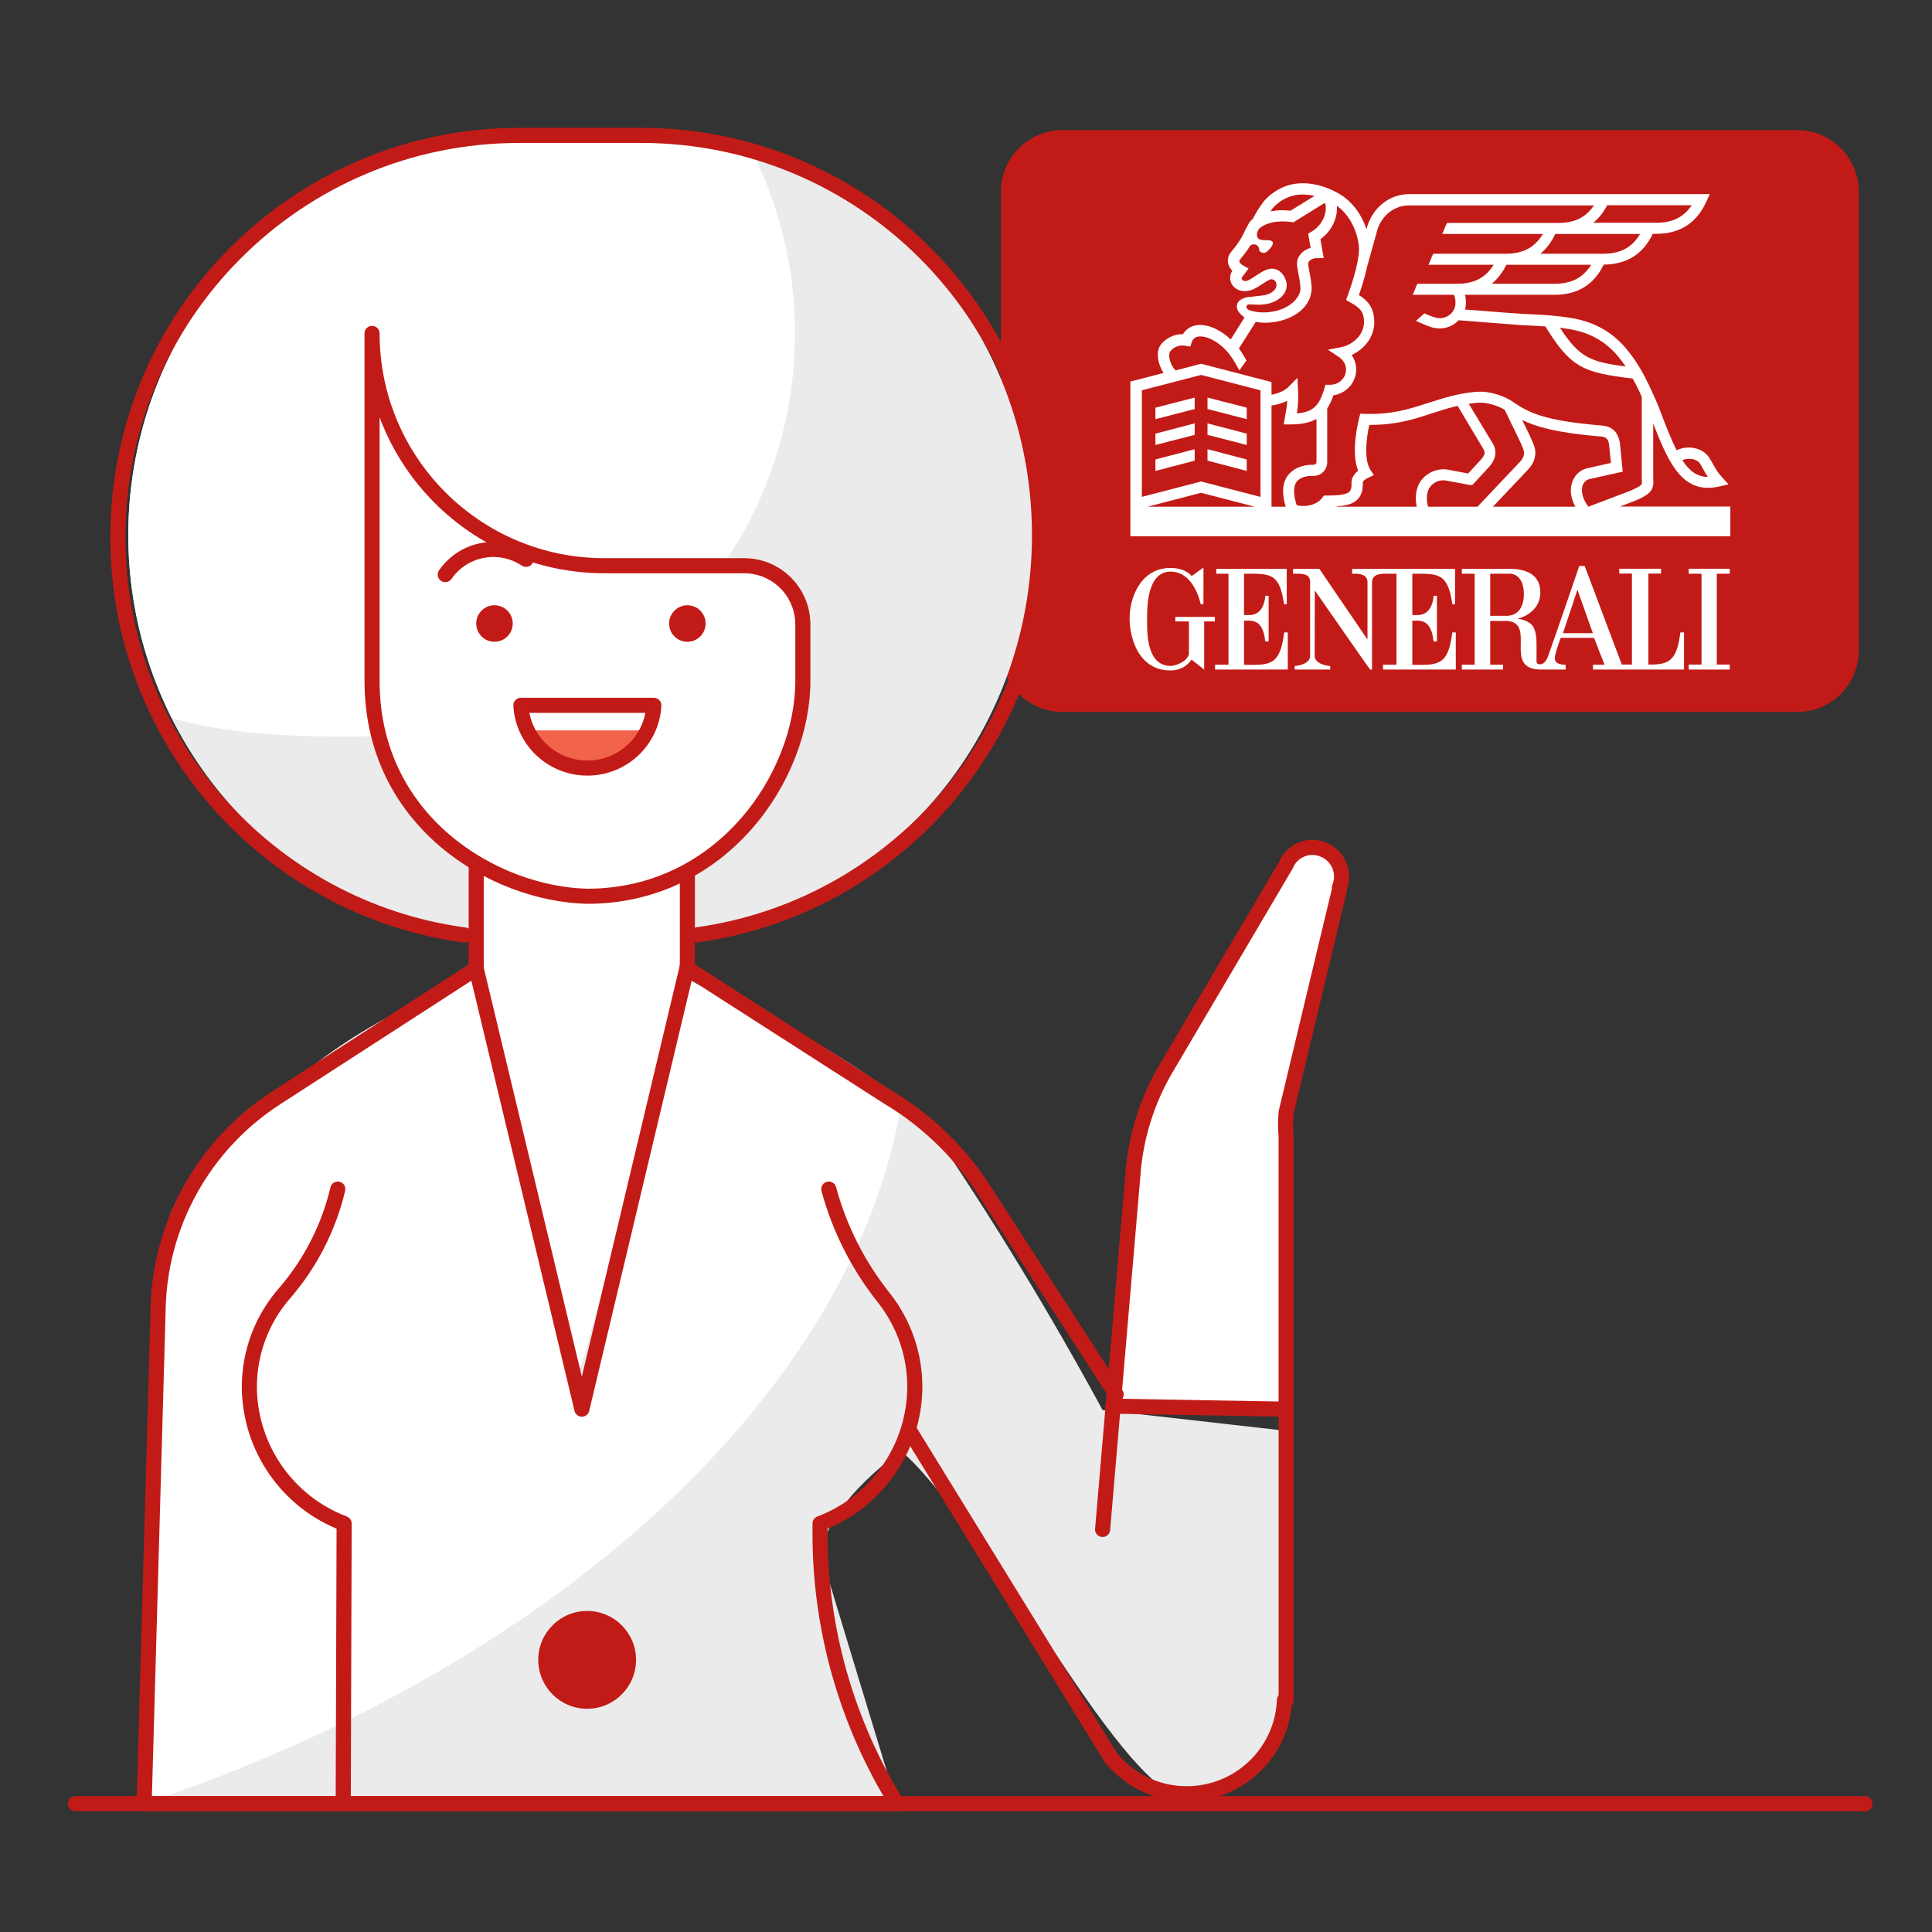
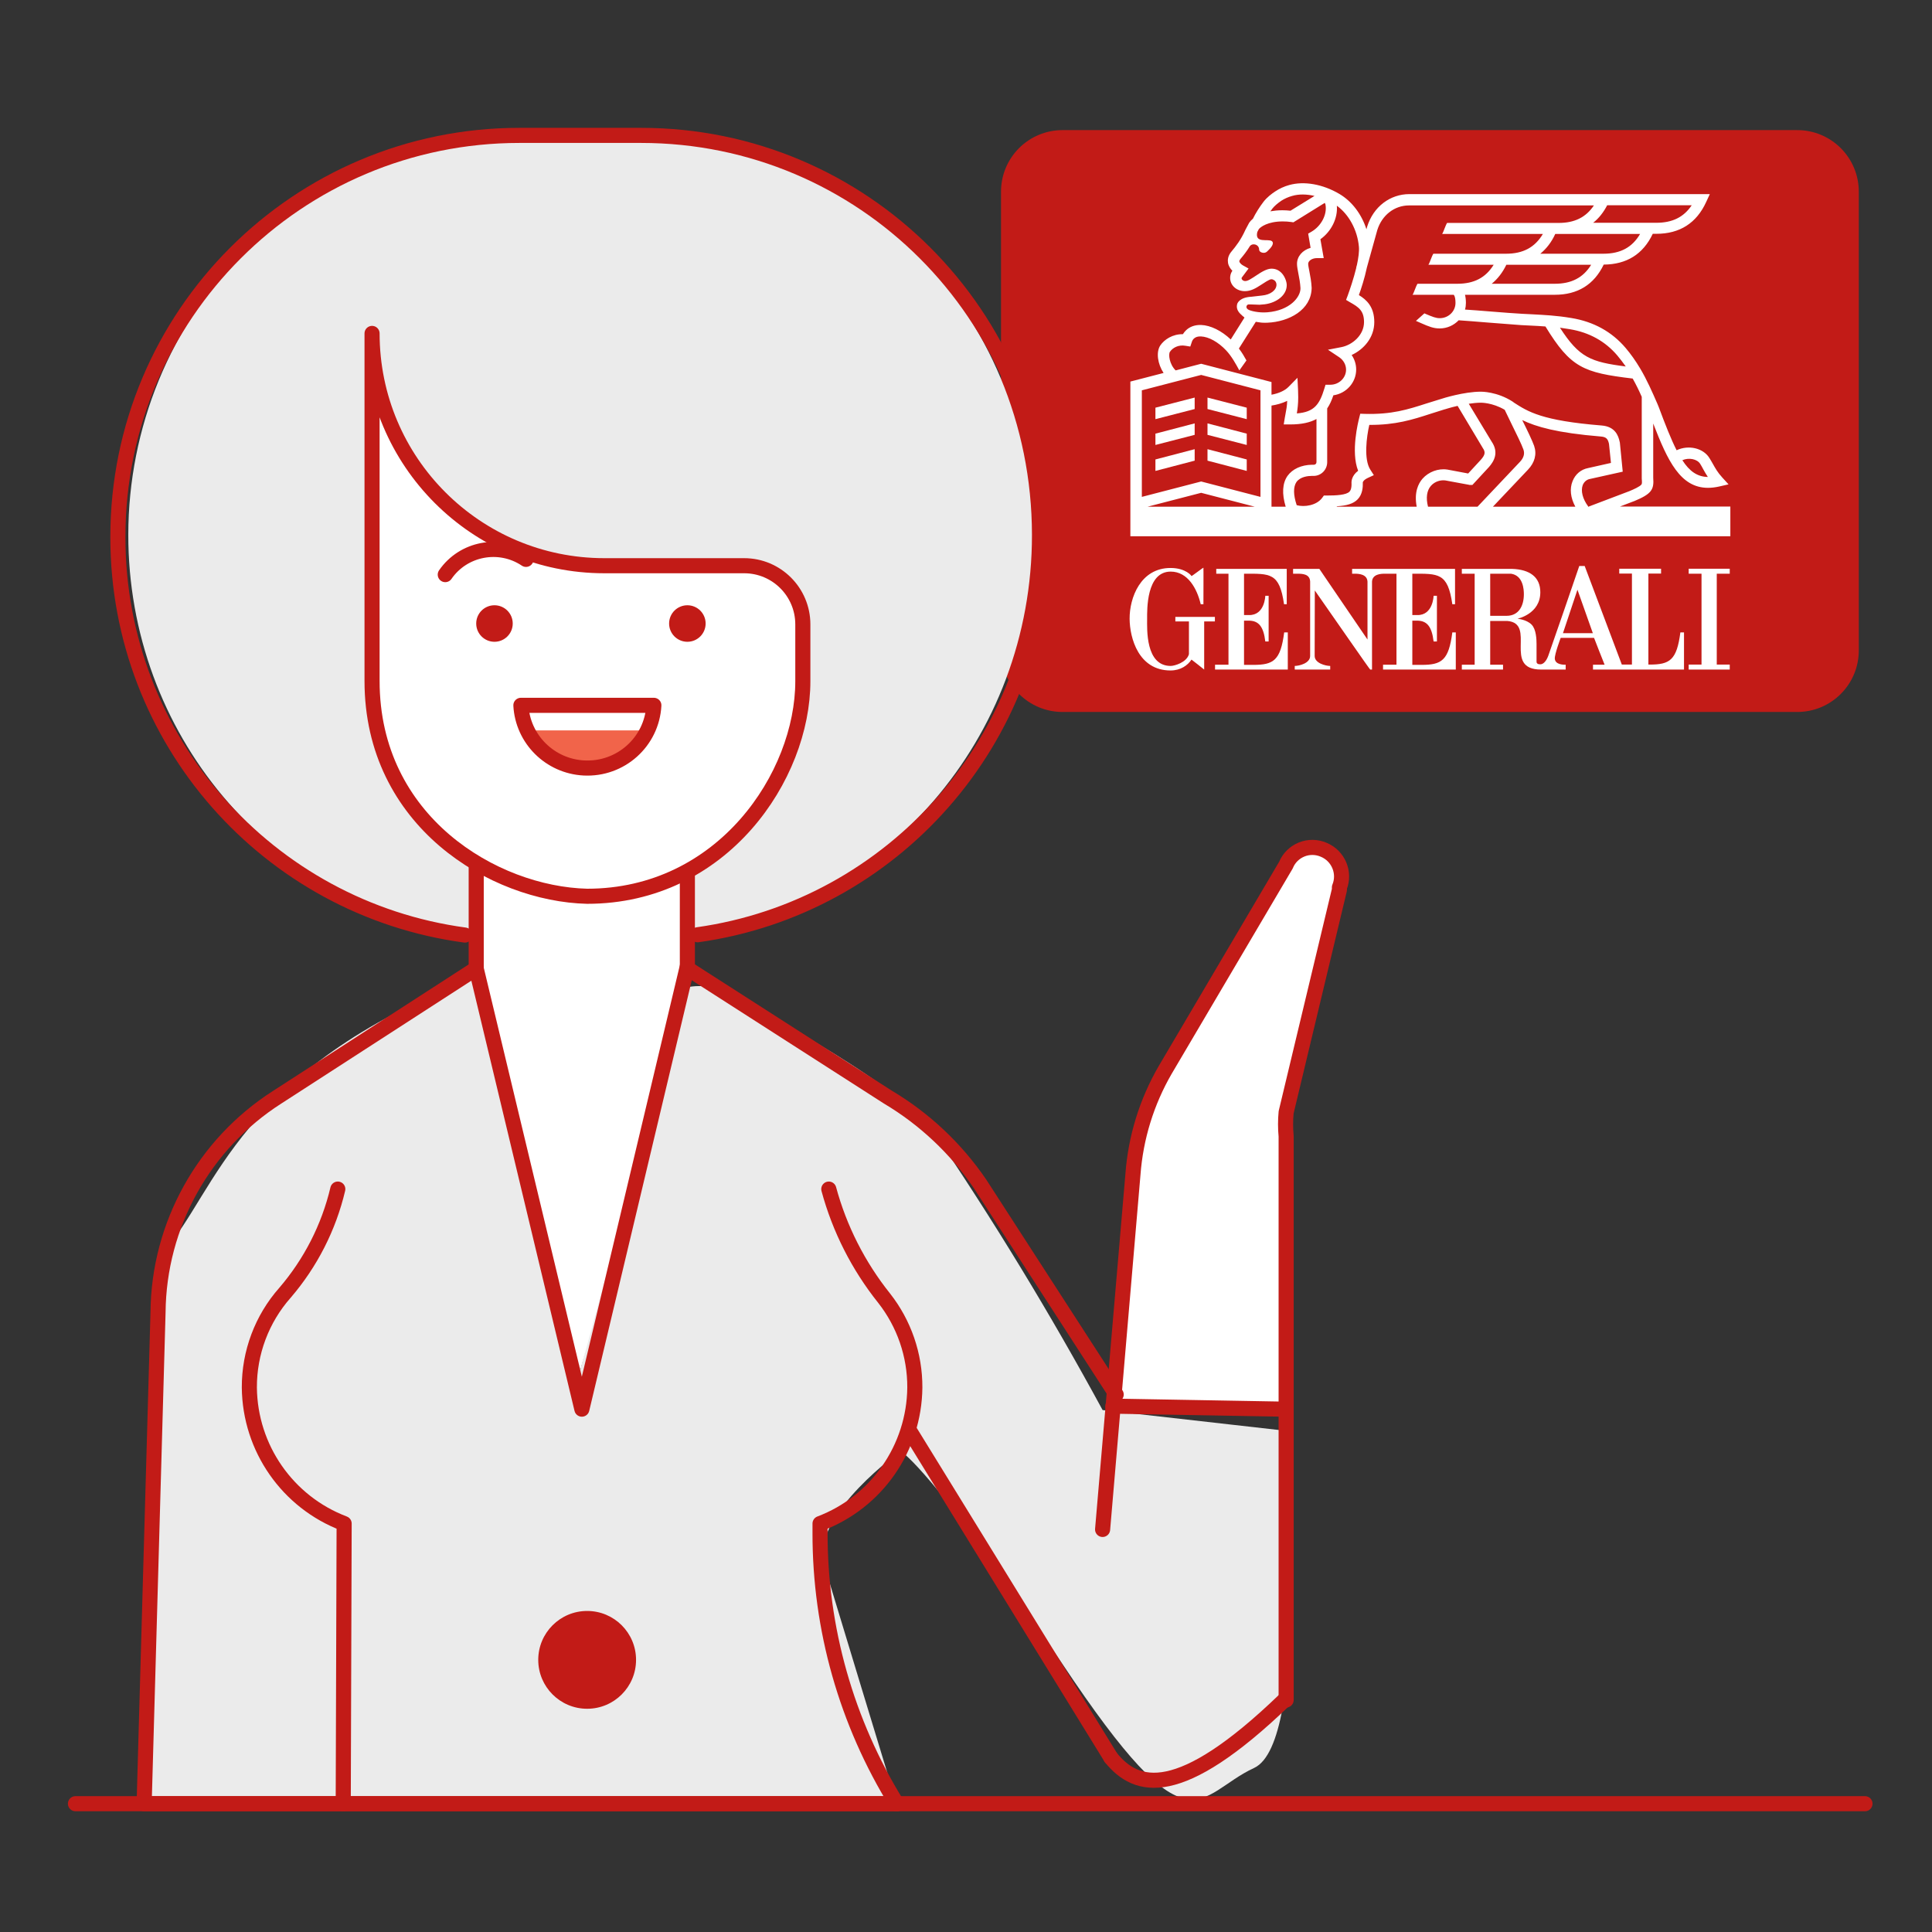
<svg xmlns="http://www.w3.org/2000/svg" width="128px" height="128px" viewBox="0 0 128 128" version="1.1">
  <rect x="0" y="0" width="128" height="128" fill="#333333" stroke="none" />
  <title>Illustration/128px/People/y22-agent-woman</title>
  <g id="Illustration/128px/People/y22-agent-woman" stroke="none" stroke-width="1" fill="none" fill-rule="evenodd">
    <polygon id="BG" fill-opacity="0" fill="#FFFFFF" points="0 128.001 128 128.001 128 0.001 0 0.001" />
    <g id="Illustration-128px_People-y22-agent-woman" transform="translate(5, 8.79)">
      <g id="generali" transform="translate(61.82, 0.33)">
        <path d="M52.25,37.55 L3.58,37.55 C1.6,37.55 -1.42108547e-14,35.95 -1.42108547e-14,33.97 L-1.42108547e-14,3.58 C-1.42108547e-14,1.6 1.6,0 3.58,0 L52.25,0 C54.23,0 55.83,1.6 55.83,3.58 L55.83,33.97 C55.83,35.95 54.23,37.55 52.25,37.55 Z" id="Path" stroke="#C21B17" stroke-linecap="round" stroke-linejoin="round" />
        <path d="M52.25,37.55 L3.58,37.55 C1.6,37.55 -1.42108547e-14,35.95 -1.42108547e-14,33.97 L-1.42108547e-14,3.58 C-1.42108547e-14,1.6 1.6,0 3.58,0 L52.25,0 C54.23,0 55.83,1.6 55.83,3.58 L55.83,33.97 C55.83,35.95 54.23,37.55 52.25,37.55 Z" id="Path" fill="#C21B17" fill-rule="nonzero" />
        <g id="lion_3_" transform="translate(8.02, 3.021)" fill="#FFFFFF" fill-rule="nonzero">
          <g id="Group" transform="translate(0, 14.199)">
            <g transform="translate(1.71, 0)" id="Path">
              <polygon points="6.05 0.67 3.45 0 3.45 0.76 6.05 1.43" />
              <polygon points="2.6 0 1.42108547e-14 0.67 1.42108547e-14 1.43 2.6 0.76" />
              <polygon points="6.05 2.39 3.45 1.71 3.45 2.47 6.05 3.14" />
              <polygon points="2.6 1.71 1.42108547e-14 2.39 1.42108547e-14 3.14 2.6 2.47" />
              <polygon points="6.05 4.1 3.45 3.42 3.45 4.18 6.05 4.86" />
              <polygon points="2.6 3.42 1.42108547e-14 4.1 1.42108547e-14 4.86 2.6 4.18" />
            </g>
            <g transform="translate(0, 11.16)">
              <path d="M7.58,3.25 L7.58,0.51 C9.3,0.51 9.93,0.42 10.23,2.53 L10.41,2.53 L10.41,0.19 L5.74,0.19 L5.74,0.51 L6.55,0.51 L6.55,6.54 L5.66,6.54 L5.66,6.86 L10.48,6.86 L10.48,4.4 L10.24,4.4 C10,6.26 9.53,6.55 8.2,6.55 L7.58,6.55 L7.58,3.62 C7.6,3.62 7.82,3.62 7.94,3.62 C8.53,3.64 8.87,3.98 8.99,5 L9.21,5 L9.21,1.97 C9.21,1.98 8.99,1.97 8.99,1.97 C8.99,1.99 8.95,3.27 7.91,3.25 L7.58,3.25 Z" id="Path" />
              <path d="M5.67,3.37 L3.03,3.37 L3.03,3.67 L3.93,3.67 L3.93,5.84 C3.78,6.39 2.97,6.62 2.72,6.62 C1.04,6.62 1.16,4.16 1.16,3.5 C1.16,2.9 1.1,0.37 2.72,0.37 C3.86,0.37 4.47,1.51 4.71,2.53 L4.89,2.53 C4.89,2.11 4.9,0.1 4.89,0.11 C4.89,0.09 4.11,0.68 4.1,0.67 C4.12,0.67 3.74,0.13 2.71,0.13 C0.72,0.13 -0.01,2.11 0,3.5 C0.01,4.77 0.59,6.92 2.71,6.92 C3.38,6.92 3.85,6.58 4.1,6.2 C4.1,6.19 4.94,6.86 4.94,6.86 L4.94,3.67 L5.65,3.67 L5.65,3.37 L5.67,3.37 Z" id="Path" />
              <path d="M36.49,4.39 C36.25,6.25 35.78,6.53 34.45,6.53 L34.37,6.53 L34.37,0.5 L35.21,0.5 L35.21,0.18 L32.44,0.18 L32.44,0.5 L33.28,0.5 L33.28,0.5 L33.28,6.53 L32.61,6.53 L30.15,0 L29.79,0 C29.8,0 27.75,5.93 27.74,5.94 C27.74,5.92 27.59,6.45 27.25,6.51 C26.94,6.53 26.96,6.36 26.96,6.31 L26.96,5.17 C26.96,4.87 26.94,4.19 26.63,3.88 C26.28,3.53 25.69,3.5 25.7,3.49 C25.7,3.49 27.21,3.18 27.21,1.74 C27.21,0.73 26.51,0.23 25.34,0.19 L22.01,0.19 L22.01,0.51 L22.86,0.51 L22.86,6.54 C22.86,6.54 22.03,6.54 22.01,6.54 L22.01,6.86 L24.74,6.86 L24.74,6.54 C24.72,6.54 23.89,6.54 23.89,6.54 L23.89,3.64 C23.89,3.64 24.96,3.64 25.02,3.64 C26.99,3.8 24.68,6.86 27.26,6.86 L28.89,6.86 L28.89,6.54 C28.8,6.54 28.2,6.56 28.17,6.14 C28.15,5.84 28.56,4.76 28.56,4.76 L30.77,4.76 C30.77,4.76 31.46,6.54 31.47,6.54 L30.7,6.54 L30.7,6.86 L36.73,6.86 L36.73,4.4 L36.49,4.4 L36.49,4.39 Z M24.97,3.3 L23.89,3.3 L23.89,0.51 L25.27,0.51 C26.08,0.63 26.12,1.57 26.12,1.87 C26.12,2.59 25.82,3.3 24.97,3.3 Z M28.71,4.45 L29.67,1.57 L30.69,4.45 L28.71,4.45 Z" id="Shape" />
              <path d="M18.73,0.51 C20.45,0.51 21.08,0.43 21.38,2.53 L21.56,2.53 L21.56,0.19 L14.74,0.19 L14.74,0.51 L14.92,0.51 C15.16,0.51 15.73,0.53 15.76,1.03 L15.76,1.03 L15.76,4.87 L12.57,0.19 L10.83,0.19 L10.83,0.51 L11.12,0.51 C11.46,0.51 11.94,0.53 11.96,1.03 L11.96,5.96 C11.96,6.44 11.24,6.62 10.94,6.62 L10.94,6.62 L10.94,6.86 L13.29,6.86 L13.29,6.62 C12.99,6.62 12.26,6.44 12.26,5.96 L12.27,1.62 C13.53,3.42 15.91,6.86 15.94,6.86 L16.06,6.86 L16.06,1.03 C16.09,0.53 16.66,0.51 16.9,0.51 L17.68,0.51 L17.68,6.54 L16.79,6.54 L16.79,6.86 L21.61,6.86 L21.61,4.4 L21.38,4.4 C21.14,6.26 20.67,6.55 19.34,6.55 L18.73,6.55 L18.73,3.62 C18.75,3.62 18.97,3.62 19.09,3.62 C19.68,3.64 20.02,3.98 20.14,5 L20.36,5 L20.36,1.97 C20.36,1.98 20.14,1.97 20.14,1.97 C20.14,1.99 20.1,3.27 19.06,3.25 L18.73,3.25 L18.73,0.51 Z" id="Path" />
              <polygon id="Path" points="39.76 0.51 39.76 0.18 37.04 0.18 37.04 0.51 37.89 0.51 37.89 6.53 37.04 6.53 37.04 6.86 39.76 6.86 39.76 6.53 38.9 6.53 38.9 0.51" />
            </g>
          </g>
          <path d="M32.46,21.429 L33.4,21.069 L33.41,21.069 C34.59,20.579 34.75,20.299 34.69,19.509 L34.69,15.919 C35.65,18.399 36.49,20.179 38.32,20.179 C38.55,20.179 38.81,20.149 39.07,20.089 L39.68,19.949 L39.26,19.489 C38.95,19.149 38.81,18.889 38.64,18.589 C38.57,18.469 38.5,18.339 38.41,18.199 C38,17.539 37.02,17.319 36.24,17.689 C35.87,16.959 35.5,16.019 35.06,14.839 L34.97,14.619 C34.63,13.839 34.27,13.019 33.83,12.279 C33.52,11.759 33.2,11.309 32.86,10.909 C31.95,9.839 30.74,9.169 29.27,8.929 C28.25,8.759 27.52,8.729 26.61,8.679 C26.42,8.669 26.22,8.659 26.01,8.649 C25.59,8.629 24.69,8.559 23.82,8.489 C23.25,8.439 22.67,8.399 22.22,8.369 C22.26,8.229 22.28,8.079 22.28,7.929 C22.28,7.729 22.26,7.549 22.22,7.389 L28.17,7.389 C29.68,7.389 30.77,6.719 31.41,5.389 C32.93,5.379 34.02,4.699 34.66,3.349 L34.9,3.349 C36.45,3.349 37.56,2.639 38.2,1.239 L38.44,0.719 L18.54,0.719 C17.25,0.719 16.15,1.559 15.74,2.869 L15.69,3.049 C15.37,2.049 14.73,1.199 13.9,0.709 C12.8,0.059 11.56,-0.161 10.57,0.119 C10.24,0.209 9.92,0.359 9.65,0.539 C9.42,0.689 9.1,0.929 8.87,1.229 C8.61,1.569 8.35,1.979 8.17,2.349 L8.17,2.349 C8.06,2.439 7.98,2.529 7.92,2.619 L7.68,3.069 L7.67,3.089 C7.38,3.739 7.03,4.189 6.76,4.509 C6.5,4.809 6.49,5.089 6.52,5.279 C6.56,5.499 6.68,5.669 6.81,5.799 L6.78,5.839 C6.7,5.969 6.66,6.119 6.66,6.269 C6.66,6.769 7.09,7.149 7.63,7.149 C8.03,7.149 8.34,6.969 8.71,6.729 C8.86,6.629 9.25,6.369 9.38,6.359 C9.45,6.359 9.49,6.369 9.55,6.409 C9.66,6.459 9.73,6.589 9.73,6.709 C9.74,7.079 9.33,7.389 8.77,7.439 L8.07,7.519 C7.27,7.559 7.13,7.959 7.12,8.029 C7.05,8.329 7.22,8.559 7.41,8.719 L7.47,8.779 C7.55,8.839 7.61,8.899 7.61,8.899 L6.7,10.349 C6.09,9.769 5.36,9.409 4.73,9.389 C4.33,9.379 3.99,9.499 3.74,9.739 C3.66,9.819 3.59,9.899 3.53,9.999 C2.85,9.989 2.3,10.349 2.03,10.749 C1.74,11.199 1.86,11.979 2.25,12.569 L0.05,13.139 L0.05,23.389 L39.8,23.389 L39.8,21.419 L32.46,21.419 L32.46,21.429 Z M37.8,18.589 C37.88,18.719 37.95,18.839 38.01,18.959 C38.1,19.129 38.2,19.289 38.31,19.459 C37.61,19.449 37.09,19.079 36.62,18.349 C37.05,18.159 37.6,18.269 37.8,18.589 Z M29.16,9.669 C30.45,9.879 31.51,10.469 32.31,11.409 C32.5,11.639 32.69,11.879 32.87,12.139 C30.54,11.839 29.79,11.549 28.51,9.569 C28.71,9.599 28.92,9.629 29.16,9.669 Z M28.17,6.659 L23.99,6.659 C24.38,6.339 24.71,5.919 24.96,5.399 L30.58,5.399 C30.05,6.259 29.27,6.659 28.17,6.659 Z M31.39,4.669 L27.21,4.669 C27.61,4.339 27.95,3.909 28.2,3.359 L33.82,3.359 C33.3,4.249 32.52,4.669 31.39,4.669 Z M31.64,1.459 L37.24,1.459 C36.71,2.249 35.96,2.619 34.89,2.619 L30.71,2.619 C31.08,2.329 31.39,1.939 31.64,1.459 Z M9.45,1.689 C9.58,1.519 9.8,1.329 10.05,1.159 C10.25,1.029 10.51,0.909 10.77,0.839 C11.21,0.709 11.73,0.719 12.25,0.839 L10.66,1.819 C10.47,1.799 10.29,1.789 10.12,1.789 C9.82,1.789 9.56,1.819 9.32,1.859 C9.37,1.809 9.41,1.749 9.45,1.689 Z M7.74,8.169 C7.75,8.099 7.8,8.009 7.96,8.029 C7.98,8.029 8,8.029 8.02,8.029 L8.05,8.029 C8.06,8.029 8.28,8.039 8.61,8.049 L8.95,8.019 C9.74,7.919 10.41,7.419 10.41,6.749 C10.41,6.519 10.28,6.179 10.09,5.969 C9.9,5.759 9.67,5.659 9.4,5.659 C9.09,5.659 8.73,5.879 8.33,6.149 C8.05,6.329 7.84,6.479 7.66,6.479 C7.52,6.479 7.42,6.389 7.42,6.299 C7.42,6.279 7.42,6.259 7.43,6.249 L7.88,5.649 L7.52,5.449 C7.42,5.399 7.28,5.269 7.27,5.179 C7.26,5.139 7.29,5.089 7.34,5.019 C7.53,4.799 7.76,4.509 7.98,4.149 C8.05,4.079 8.13,4.039 8.25,4.049 C8.43,4.059 8.58,4.199 8.58,4.389 C8.58,4.519 8.72,4.609 8.89,4.609 C9.06,4.609 9.14,4.489 9.24,4.389 C9.24,4.389 9.64,4.019 9.43,3.839 C9.19,3.649 8.27,4.019 8.46,3.229 L8.56,3.039 C8.67,2.899 9.15,2.529 10.14,2.529 C10.32,2.529 10.52,2.539 10.72,2.569 L10.85,2.589 L12.93,1.299 C12.97,1.369 12.98,1.429 12.98,1.429 L12.98,1.429 L12.98,1.439 C13.09,2.079 12.69,2.839 12.05,3.209 L11.83,3.339 L11.99,4.279 C11.46,4.429 11.09,4.839 11.09,5.339 C11.09,5.509 11.13,5.719 11.18,5.979 C11.24,6.269 11.3,6.609 11.32,6.949 L11.32,6.949 C11.33,7.549 10.61,8.429 9.13,8.549 C8.57,8.599 7.99,8.459 7.84,8.359 C7.79,8.319 7.72,8.249 7.74,8.169 Z M2.67,11.169 C2.84,10.909 3.23,10.679 3.71,10.769 L4.02,10.819 L4.12,10.519 C4.15,10.419 4.2,10.349 4.26,10.289 C4.37,10.189 4.52,10.139 4.73,10.149 C5.24,10.169 5.87,10.519 6.39,11.069 C6.76,11.459 7.04,11.979 7.27,12.399 L7.74,11.739 C7.58,11.449 7.47,11.259 7.24,10.949 L8.36,9.179 C8.54,9.199 8.68,9.239 8.83,9.239 C8.89,9.239 9.04,9.249 9.13,9.239 C10.55,9.179 12.03,8.399 12.06,6.949 L12.06,6.919 C12.04,6.519 11.97,6.149 11.91,5.839 C11.87,5.639 11.83,5.439 11.83,5.339 C11.83,5.149 12.07,4.959 12.42,4.959 L12.86,4.959 L12.64,3.709 C13.37,3.189 13.8,2.309 13.73,1.489 C14.52,2.059 15.09,3.089 15.19,4.199 C15.22,4.509 15.16,4.949 15.06,5.409 L15.01,5.589 L15.02,5.589 C14.84,6.329 14.58,7.079 14.45,7.439 L14.34,7.729 L14.61,7.889 C15.18,8.209 15.53,8.449 15.53,9.199 C15.53,10.059 14.76,10.719 14.02,10.859 L13.14,11.029 L13.89,11.529 C14.17,11.719 14.34,12.029 14.34,12.349 C14.34,12.899 13.87,13.349 13.3,13.349 L12.98,13.349 L12.9,13.609 C12.58,14.659 12.23,15.159 11.08,15.249 C11.13,14.919 11.17,14.619 11.17,14.179 C11.17,14.089 11.16,13.809 11.16,13.719 L11.12,12.889 L10.53,13.489 C10.29,13.739 9.86,13.929 9.4,14.009 L9.4,13.169 L4.74,11.959 L3.05,12.399 C2.63,11.989 2.56,11.329 2.67,11.169 Z M1.19,21.429 L4.74,20.509 L8.29,21.429 L1.19,21.429 Z M8.67,20.779 L4.74,19.759 L0.81,20.779 L0.81,13.719 L4.74,12.699 L8.67,13.719 L8.67,20.779 Z M10.46,19.389 C10.12,19.879 10.08,20.569 10.34,21.429 L9.4,21.429 L9.4,14.729 C9.74,14.679 10.1,14.579 10.44,14.419 C10.43,14.759 10.38,15.009 10.32,15.329 C10.31,15.399 10.29,15.469 10.28,15.549 L10.21,15.979 L10.64,15.979 C11.4,15.979 11.96,15.849 12.38,15.619 L12.38,18.479 C12.38,18.579 12.3,18.649 12.21,18.649 L12.09,18.649 C11.38,18.659 10.79,18.929 10.46,19.389 Z M19.41,19.569 C19.12,19.899 18.84,20.489 19.02,21.429 L13.71,21.429 L13.75,21.399 C14.38,21.359 14.82,21.239 15.11,20.939 C15.43,20.609 15.46,20.139 15.45,19.809 C15.46,19.779 15.51,19.649 15.79,19.519 L16.18,19.339 L15.95,18.979 C15.5,18.289 15.7,16.789 15.88,16.009 C17.63,16.019 18.75,15.659 19.92,15.279 C20.22,15.179 20.54,15.079 20.87,14.979 L20.88,14.979 C20.89,14.979 21.24,14.859 21.73,14.749 L23.38,17.509 L23.39,17.529 C23.59,17.809 23.56,17.989 23.27,18.319 L22.43,19.229 L21.05,18.969 L21.04,18.969 C20.45,18.879 19.81,19.119 19.41,19.569 Z M19.77,21.429 C19.62,20.839 19.69,20.359 19.96,20.049 C20.23,19.739 20.63,19.649 20.92,19.689 L22.49,19.979 L22.52,19.989 L22.71,19.989 L23.8,18.809 L23.81,18.799 C24.13,18.429 24.49,17.849 23.98,17.109 L22.47,14.609 C22.74,14.569 23.02,14.539 23.27,14.539 C23.28,14.539 24.04,14.529 24.85,15.009 C24.96,15.239 25.11,15.549 25.28,15.899 C25.59,16.529 25.98,17.319 26.09,17.639 C26.19,17.919 26.11,18.199 25.85,18.469 L23.05,21.429 L19.77,21.429 L19.77,21.429 Z M29.53,21.429 L24.07,21.429 L26.39,18.979 C26.84,18.509 26.99,17.949 26.8,17.399 C26.68,17.059 26.35,16.369 26.01,15.689 C26.92,16.129 28.29,16.539 31.22,16.779 C31.59,16.809 31.69,16.949 31.76,17.269 L31.89,18.529 L30.38,18.869 C29.9,18.959 29.53,19.279 29.35,19.729 C29.14,20.239 29.21,20.839 29.53,21.429 Z M30.38,21.409 C30.01,20.909 29.88,20.379 30.02,19.999 C30.11,19.779 30.28,19.629 30.51,19.589 L32.67,19.109 L32.48,17.179 L32.47,17.139 C32.38,16.709 32.16,16.119 31.27,16.049 C27.31,15.729 26.4,15.139 25.44,14.519 L25.44,14.519 C25.44,14.509 25.43,14.499 25.43,14.499 L25.42,14.499 L25.38,14.469 C24.34,13.799 23.31,13.809 23.27,13.809 C22.16,13.809 20.75,14.249 20.64,14.289 C20.3,14.389 19.98,14.489 19.67,14.589 C18.43,14.989 17.37,15.329 15.57,15.279 L15.28,15.269 L15.21,15.549 C15.15,15.789 14.64,17.789 15.14,19.049 C14.7,19.379 14.7,19.769 14.7,19.819 C14.72,20.229 14.63,20.359 14.57,20.429 C14.35,20.659 13.68,20.689 13.06,20.689 L12.87,20.689 L12.76,20.839 C12.39,21.349 11.58,21.469 11.07,21.329 C10.84,20.639 10.84,20.119 11.05,19.799 C11.31,19.429 11.85,19.389 12.07,19.389 L12.19,19.389 C12.69,19.389 13.09,18.979 13.09,18.479 L13.09,14.919 C13.26,14.669 13.39,14.379 13.5,14.049 C14.35,13.929 15.01,13.209 15.01,12.339 C15.01,11.989 14.9,11.659 14.71,11.379 C15.51,11.009 16.21,10.229 16.21,9.199 C16.21,8.169 15.68,7.709 15.19,7.409 C15.33,7.019 15.57,6.299 15.72,5.579 L16.41,3.099 C16.72,2.109 17.55,1.469 18.51,1.469 L30.76,1.469 C30.23,2.259 29.48,2.629 28.42,2.629 L21.42,2.629 L21.42,2.629 C21.29,2.629 21.16,2.629 21.04,2.629 C21.01,2.629 20.88,2.959 20.87,2.989 C20.86,3.019 20.73,3.359 20.7,3.359 C20.94,3.359 21.18,3.359 21.42,3.359 L21.42,3.359 L27.38,3.359 C26.85,4.249 26.07,4.669 24.94,4.669 L20.56,4.669 L20.56,4.669 C20.42,4.669 20.28,4.669 20.13,4.669 C20.1,4.669 19.97,4.999 19.96,5.029 C19.95,5.059 19.82,5.399 19.79,5.399 C20.05,5.399 20.3,5.399 20.56,5.399 L20.56,5.399 L24.12,5.399 C23.59,6.259 22.82,6.659 21.71,6.659 L19.46,6.659 L19.46,6.659 C19.33,6.659 19.21,6.659 19.08,6.659 C19.05,6.659 18.92,6.989 18.91,7.019 C18.9,7.049 18.77,7.389 18.74,7.389 C18.98,7.389 19.22,7.389 19.46,7.389 L19.46,7.389 L21.47,7.389 C21.48,7.389 21.59,7.499 21.59,7.929 C21.59,8.489 21.12,8.939 20.55,8.939 C20.29,8.939 20.09,8.859 19.57,8.639 L19.53,8.619 L18.97,9.119 L19.29,9.259 C19.83,9.499 20.14,9.619 20.54,9.619 C21.04,9.619 21.48,9.409 21.8,9.079 C22.26,9.109 23.02,9.169 23.74,9.229 C24.62,9.299 25.52,9.369 25.95,9.399 C26.16,9.409 26.36,9.419 26.55,9.429 C26.9,9.449 27.23,9.459 27.55,9.489 C29.22,12.219 30.06,12.549 33.33,12.939 C33.55,13.329 33.75,13.739 33.93,14.149 L33.93,19.529 L33.93,19.559 C33.95,19.819 33.95,19.899 33.91,19.959 C33.8,20.099 33.4,20.279 33.11,20.399 L30.37,21.439 L30.38,21.409 Z" id="Shape" />
        </g>
      </g>
      <g id="color_60_" transform="translate(3.5, -0)" fill-rule="nonzero">
        <path d="M22.1,53.01 C9.35,50.94 -0.02,39.74 4.23146322e-05,26.62 L4.23146322e-05,26.62 C0.01,19.54 2.79,12.76 7.73,7.77 C12.67,2.78 19.35,-0.02 26.31,3.55271368e-15 L33.71,3.55271368e-15 C48.15,0.04 59.85,11.94 59.87,26.63 L59.87,26.63 C59.89,40.06 50.09,51.42 36.98,53.14 L22.1,53.01 Z" id="Path_1380_" fill="#EBEBEB" />
-         <path d="M2.89,38.78 C0.99,35.02 -0.01,30.85 -1.77635684e-15,26.62 L-1.77635684e-15,26.62 C0.01,19.54 2.79,12.76 7.73,7.77 C12.67,2.78 19.35,-0.02 26.31,-3.55271368e-15 L33.64,-3.55271368e-15 C36.23,-3.55271368e-15 38.8,0.39 41.28,1.15 C43.18,4.91 44.18,9.08 44.17,13.31 L44.17,13.31 C44.16,26.72 34.36,38.04 21.27,39.74 C14.2,40.26 7.22,40.1 2.89,38.78 Z" id="Path_1379_" fill="#FFFFFF" />
        <path d="M76.57,85.99 L64.55,84.63 C61.08,78.24 57.3,72.02 53.21,66 C50.1,62.31 40.97,57.8 39.57,56.9 C38.46,56.42 37.21,56.42 36.1,56.9 L29.95,81.97 C29.95,81.97 24.86,55.25 22.79,56.06 C7.37,61.96 5.72,70.35 2.48,73.94 C1.3,75.25 0.97,98.84 1.04,110.71 L50.91,110.71 C50.65,109.86 46.27,95.46 46.02,94.61 C45.53,91.37 51.17,87.35 51.17,87.35 C51.17,87.35 52.8,88.25 59,97.2 C59.86,98.44 60.81,99.84 61.86,101.41 C70.44,114.3 70.74,110.12 74.59,108.34 C76.42,107.49 76.95,102.4 77.01,97.3 C77.08,91.66 76.57,85.99 76.57,85.99 Z" id="Path" fill="#EBEBEB" />
        <polygon id="Path_103_" fill="#FFFFFF" points="37.04 42.13 23.05 42.13 23.05 55.38 29.95 81.98 37.04 56.03" />
        <path d="M65.23,84.37 L66.56,69.02 C66.74,66.58 67.47,64.21 68.7,62.09 L76.7,48.52 C76.89,48.05 77.27,47.68 77.74,47.49 C78.21,47.3 78.74,47.31 79.2,47.51 C80.17,47.91 80.64,49.03 80.24,50 L80.24,50.16 L76.71,64.9 C76.66,65.43 76.66,65.96 76.71,66.49 L76.71,84.57 L65.23,84.37 Z" id="Path_101_" fill="#FFFFFF" />
        <path d="M30.4,50.59 L30.4,50.59 C22.53,50.59 16.15,44.21 16.15,36.34 L16.15,13.3 C16.15,21.8 23.04,28.69 31.54,28.69 L40.8,28.69 C42.95,28.69 44.69,30.43 44.69,32.58 L44.69,36.34 C44.69,40.13 43.18,43.76 40.5,46.43 C37.82,49.1 34.19,50.6 30.4,50.59 L30.4,50.59 C27.14,50.57 23.98,49.42 21.46,47.35" id="Path_100_" fill="#FFFFFF" />
        <circle id="Oval_39_" fill="#C21B17" cx="30.4" cy="101.18" r="3.24" />
        <path d="M26.4,39.6 C27.57,41.81 30.31,42.66 32.53,41.5 C33.35,41.07 34.01,40.41 34.44,39.6 L26.4,39.6 Z" id="Path" fill="#F1644A" />
-         <path d="M22.79,56.06 L30.05,84.57 L37.05,56.03 L51.25,64.15 C48.11,83.61 28.06,101.67 1.04,110.71 C1.04,110.71 0.89,77.54 2.63,72.11 C4.38,66.68 12.33,61.96 22.79,56.06 Z" id="Path" fill="#FFFFFF" />
      </g>
      <g id="stroke_67_" transform="translate(0, 0.18)">
        <line x1="-8.8817842e-16" y1="110.53" x2="118.56" y2="110.53" id="Path_99_" stroke="#C21B17" stroke-linecap="round" stroke-linejoin="round" />
        <path d="M25.8,52.98 C12.81,51.23 2.81,40.1 2.81,26.63 L2.81,26.6 C2.81,11.91 14.72,0 29.41,0 L37.48,0 C52.17,0 64.08,11.91 64.08,26.6 L64.08,26.63 C64.08,40.05 54.14,51.15 41.22,52.96" id="Rectangle_29_" stroke="#C21B17" stroke-linecap="round" stroke-linejoin="round" />
        <path d="M68.95,83.42 L59.92,69.45 C58.33,67.12 56.25,65.16 53.83,63.72 L40.55,55.2" id="Path_98_" stroke="#C21B17" stroke-linecap="round" stroke-linejoin="round" />
        <path d="M26.55,55.2 L13.37,63.72 C8.5,66.83 5.52,72.19 5.47,77.97 L4.55,110.53 L54.42,110.53" id="Path_97_" stroke="#C21B17" stroke-linecap="round" stroke-linejoin="round" />
-         <path d="M80.1,103.66 C79.99,106.35 78.23,108.69 75.67,109.54 C73.11,110.39 70.3,109.57 68.6,107.48" id="Path_94_" stroke="#C21B17" stroke-linecap="round" stroke-linejoin="round" />
+         <path d="M80.1,103.66 C73.11,110.39 70.3,109.57 68.6,107.48" id="Path_94_" stroke="#C21B17" stroke-linecap="round" stroke-linejoin="round" />
        <path d="M68.05,92.36 L70.06,68.84 C70.24,66.4 70.97,64.03 72.2,61.91 L80.2,48.34 C80.39,47.87 80.77,47.5 81.24,47.31 C81.71,47.12 82.24,47.13 82.7,47.33 C83.67,47.73 84.14,48.85 83.74,49.82 L83.74,49.98 L80.21,64.72 C80.16,65.25 80.16,65.78 80.21,66.31 L80.21,103.66" id="Path_93_" stroke="#C21B17" stroke-linecap="round" stroke-linejoin="round" />
        <line x1="68.6" y1="107.48" x2="55.22" y2="85.75" id="Path_92_" stroke="#C21B17" stroke-linecap="round" stroke-linejoin="round" />
        <path d="M49.91,69.81 C50.62,72.44 51.87,74.9 53.57,77.03 C54.9,78.72 55.62,80.81 55.61,82.96 C55.57,86.97 53.08,90.55 49.33,91.97 L49.33,92.59 C49.32,98.93 51.08,105.14 54.42,110.54 L54.42,110.54" id="Path_90_" stroke="#C21B17" stroke-linecap="round" stroke-linejoin="round" />
        <path d="M17.38,69.81 C16.78,72.35 15.58,74.7 13.88,76.68 C12.35,78.41 11.51,80.65 11.52,82.96 C11.56,86.97 14.05,90.55 17.8,91.97 L17.74,110.53" id="Path_89_" stroke="#C21B17" stroke-linecap="round" stroke-linejoin="round" />
        <path d="M19.65,36.15 L19.65,13.12 C19.65,21.62 26.54,28.51 35.04,28.51 L44.3,28.51 C46.45,28.51 48.19,30.25 48.19,32.4 L48.19,36.16 C48.19,42.44 42.88,50.41 33.9,50.41 L33.9,50.41 C27.72,50.26 19.65,45.45 19.65,36.15 Z" id="Path_88_" stroke="#C21B17" stroke-linecap="round" stroke-linejoin="round" />
        <line x1="26.55" y1="48.37" x2="26.55" y2="55.2" id="Path_87_" stroke="#C21B17" stroke-linecap="round" stroke-linejoin="round" />
        <line x1="40.54" y1="48.79" x2="40.54" y2="55.2" id="Path_86_" stroke="#C21B17" stroke-linecap="round" stroke-linejoin="round" />
        <line x1="80.06" y1="84.39" x2="68.73" y2="84.19" id="Path_85_" stroke="#C21B17" stroke-linecap="round" stroke-linejoin="round" />
        <polyline id="Path_84_" stroke="#C21B17" stroke-linecap="round" stroke-linejoin="round" points="40.54 55.04 33.55 84.39 26.55 55.2" />
        <circle id="Oval" fill="#C21B17" fill-rule="nonzero" cx="27.76" cy="32.34" r="1.21" />
        <circle id="Oval" fill="#C21B17" fill-rule="nonzero" cx="40.54" cy="32.34" r="1.21" />
        <path d="M24.5,29.1 C25.7,27.36 28.09,26.91 29.85,28.09" id="Path" stroke="#C21B17" stroke-linecap="round" stroke-linejoin="round" />
        <path d="M38.32,37.76 C38.19,40.18 36.12,42.04 33.68,41.91 C31.43,41.79 29.63,40 29.51,37.76 L38.32,37.76 Z" id="Path" stroke="#C21B17" stroke-linecap="round" stroke-linejoin="round" />
      </g>
    </g>
  </g>
</svg>